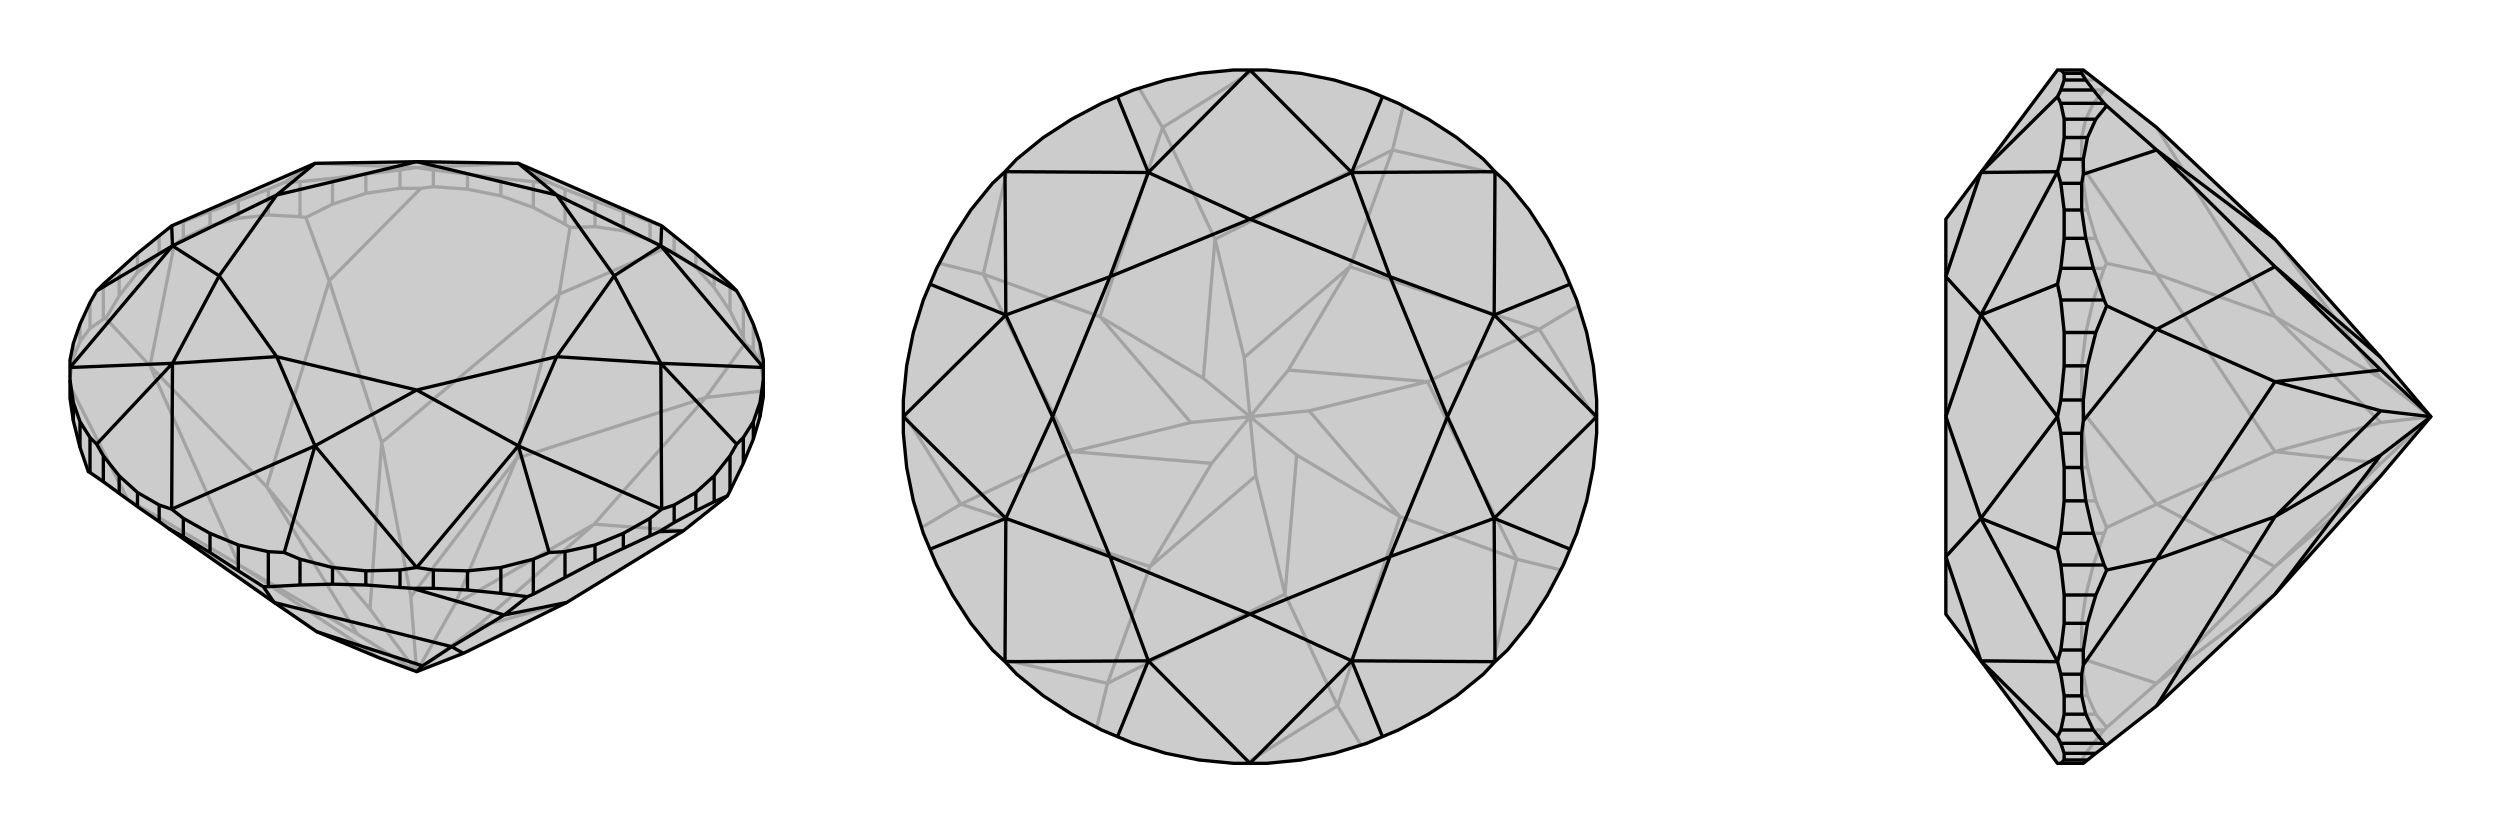
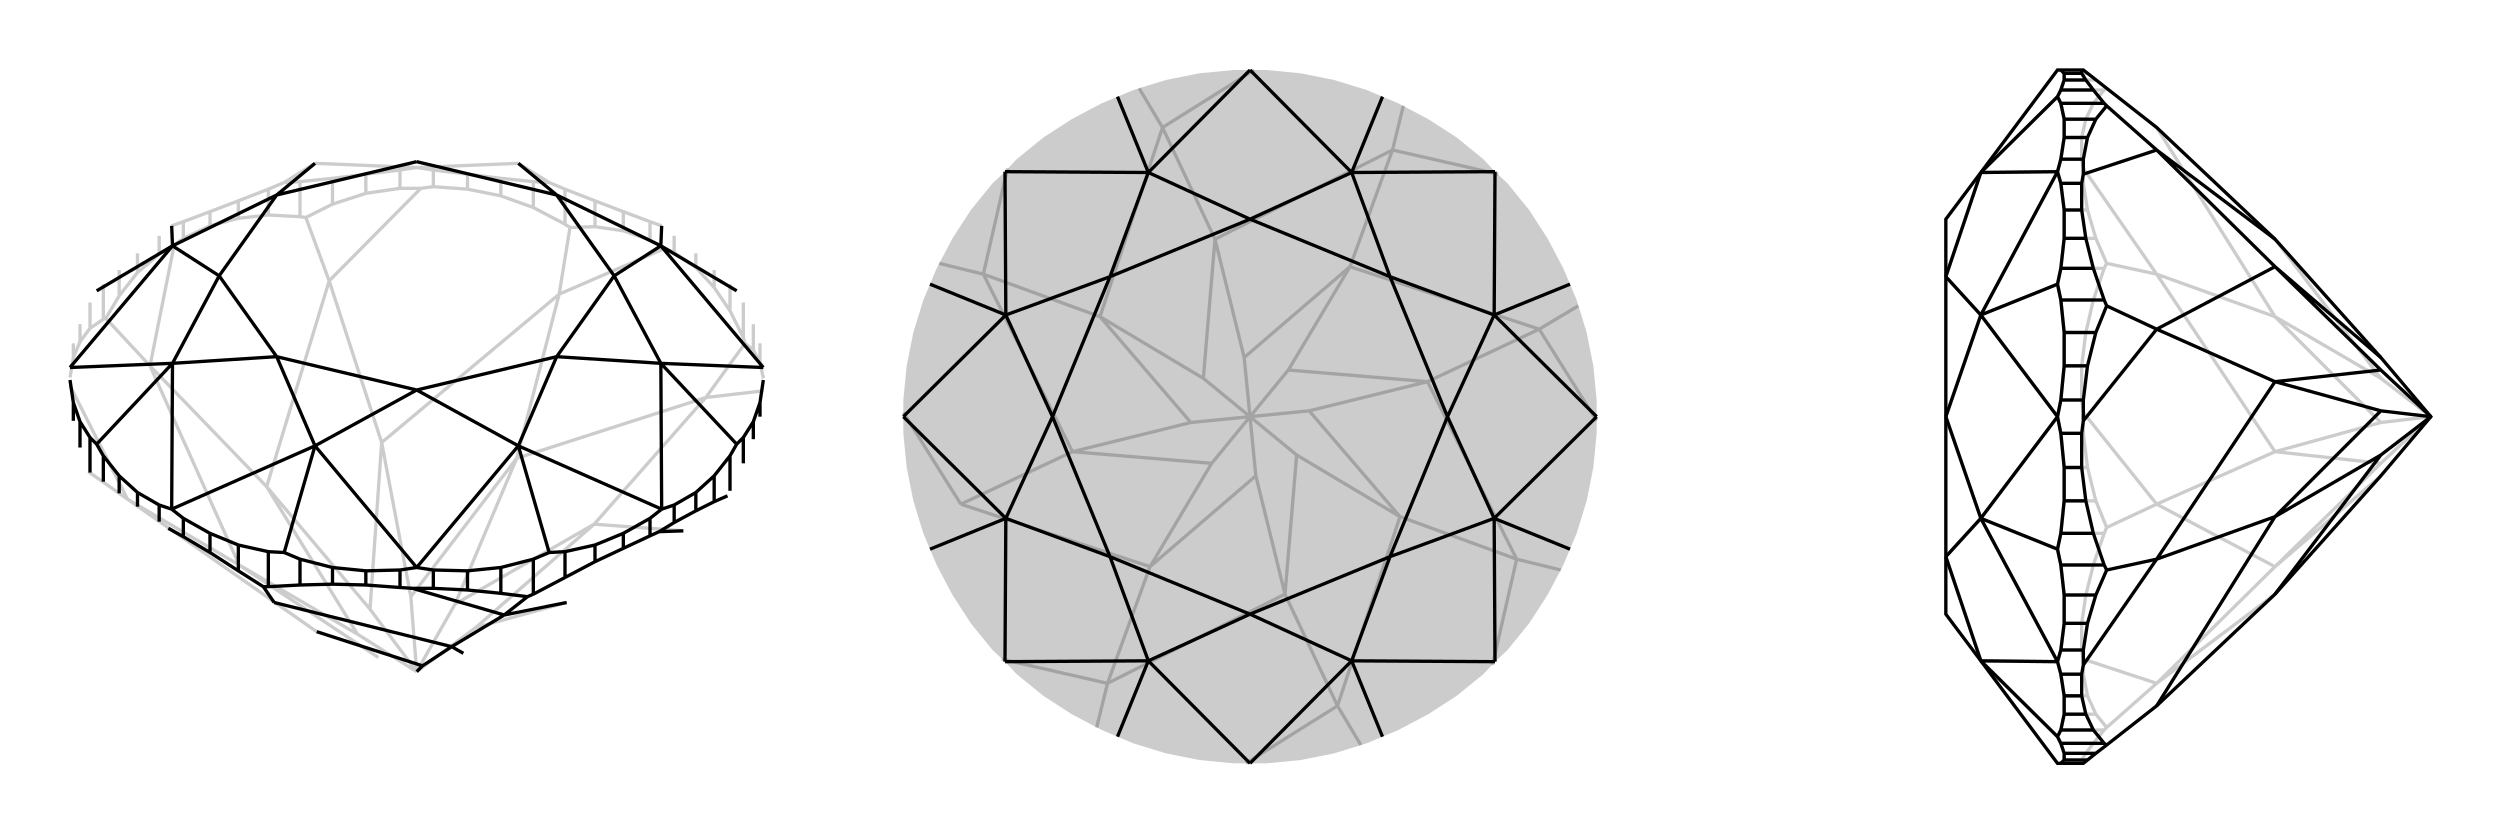
<svg xmlns="http://www.w3.org/2000/svg" viewBox="0 0 3000 1000">
  <g stroke="currentColor" stroke-width="4" fill="none" transform="translate(0 -34)">
-     <path fill="currentColor" stroke="none" fill-opacity=".2" d="M88,539L96,571L106,600L108,601L124,612L143,626L165,642L191,660L202,668L329,757L380,792L454,823L500,840L556,818L680,757L820,671L873,629L876,623L892,590L904,561L912,534L916,510L916,490L916,475L916,466L912,446L904,423L892,397L884,383L876,375L857,358L835,338L809,317L794,305L622,230L500,228L378,230L206,305L191,317L165,338L143,358L124,375L116,383L108,397L96,423L88,446L84,466L84,475L84,490L84,512z" />
    <path stroke-opacity=".2" d="M912,469L912,446M904,454L904,423M892,439L892,397M876,407L876,375M857,379L857,358M835,355L835,338M809,337L809,317M780,322L780,300M748,311L748,288M714,306L714,275M678,303L678,261M640,283L640,252M601,269L601,248M561,261L561,243M520,258L520,238M480,260L480,238M439,266L439,243M399,279L399,248M360,294L360,252M322,292L322,261M286,296L286,275M252,305L252,288M220,320L220,300M191,339L191,317M165,361L165,338M143,389L143,358M124,417L124,375M108,428L108,397M96,444L96,423M88,463L88,446M916,488L912,469M912,469L904,454M904,454L894,446M780,322L798,332M780,322L748,311M748,311L714,306M714,306L684,307M480,260L505,260M480,260L439,266M439,266L399,279M399,279L367,295M191,339L209,328M191,339L165,361M165,361L143,389M143,389L127,416M106,600L153,633M916,503L847,511M892,439L894,446M892,439L876,407M876,407L857,379M857,379L835,355M835,355L809,337M809,337L798,332M894,446L847,511M798,332L671,387M678,303L684,307M678,303L640,283M640,283L601,269M601,269L561,261M561,261L520,258M520,258L505,260M684,307L671,387M505,260L395,371M360,294L367,295M360,294L322,292M322,292L286,296M286,296L252,305M252,305L220,320M220,320L209,328M367,295L395,371M209,328L180,473M124,417L127,416M124,417L108,428M108,428L96,444M96,444L88,463M88,463L84,487M127,416L180,473M84,497L153,633M153,633L380,792M153,633L287,712M820,671L713,663M847,511L713,663M847,511L620,584M671,387L620,584M671,387L458,565M395,371L458,565M395,371L320,618M180,473L320,618M180,473L287,712M287,712L454,823M287,712L429,795M680,757L571,787M713,663L571,787M713,663L546,759M500,840L571,787M620,584L546,759M620,584L493,750M500,840L546,759M458,565L493,750M458,565L444,765M500,840L493,750M320,618L444,765M320,618L429,795M500,840L429,795M500,840L444,765M780,300L794,305M780,300L748,288M748,288L714,275M714,275L678,261M678,261L659,253M322,261L341,253M322,261L286,275M286,275L252,288M252,288L220,300M220,300L206,305M480,238L500,235M480,238L439,243M439,243L399,248M399,248L360,252M360,252L341,253M341,253L378,230M640,252L659,253M640,252L601,248M601,248L561,243M561,243L520,238M520,238L500,235M659,253L622,230M500,235L378,230M500,235L622,230" />
-     <path d="M88,539L96,571L106,600L108,601L124,612L143,626L165,642L191,660L202,668L329,757L380,792L454,823L500,840L556,818L680,757L820,671L873,629L876,623L892,590L904,561L912,534L916,510L916,490L916,475L916,466L912,446L904,423L892,397L884,383L876,375L857,358L835,338L809,317L794,305L622,230L500,228L378,230L206,305L191,317L165,338L143,358L124,375L116,383L108,397L96,423L88,446L84,466L84,475L84,490L84,512z" />
    <path d="M252,697L252,674M286,719L286,688M322,738L322,696M360,736L360,705M399,735L399,715M439,736L439,719M480,739L480,718M520,740L520,718M561,742L561,719M601,746L601,715M640,747L640,705M678,727L678,696M714,708L714,688M748,692L748,674M780,677L780,656M809,661L809,640M835,647L835,625M857,636L857,605M876,623L876,581M892,590L892,559M904,561L904,540M912,534L912,517M88,539L88,517M96,571L96,540M108,601L108,559M124,612L124,581M143,626L143,605M165,642L165,625M220,678L220,656M191,660L191,640M252,697L220,678M252,697L286,719M286,719L316,738M220,678L202,668M520,740L495,740M520,740L561,742M561,742L601,746M601,746L633,750M809,661L791,672M809,661L835,647M835,647L857,636M857,636L873,629M322,738L316,738M322,738L360,736M360,736L399,735M399,735L439,736M439,736L480,739M480,739L495,740M316,738L329,757M495,740L605,772M640,747L633,750M640,747L678,727M678,727L714,708M714,708L748,692M748,692L780,677M780,677L791,672M633,750L605,772M791,672L820,671M329,757L542,810M605,772L542,810M605,772L680,757M380,792L507,833M542,810L507,833M542,810L556,818M507,833L500,840M884,383L793,329M892,559L884,567M892,559L904,540M904,540L912,517M912,517L916,490M809,640L794,645M809,640L835,625M835,625L857,605M857,605L876,581M876,581L884,567M884,567L793,470M678,696L659,697M678,696L714,688M714,688L748,674M748,674L780,656M780,656L794,645M520,718L500,715M520,718L561,719M561,719L601,715M601,715L640,705M640,705L659,697M659,697L622,569M360,705L341,697M360,705L399,715M399,715L439,719M439,719L480,718M480,718L500,715M252,674L220,656M252,674L286,688M286,688L322,696M322,696L341,697M220,656L206,645M341,697L378,569M124,581L116,567M124,581L143,605M143,605L165,625M165,625L191,640M191,640L206,645M84,490L88,517M88,517L96,540M96,540L108,559M108,559L116,567M116,567L207,470M116,383L207,329M794,305L793,329M916,475L793,329M916,475L793,470M794,645L793,470M794,645L622,569M500,715L622,569M500,715L378,569M206,645L378,569M206,645L207,470M84,475L207,470M84,475L207,329M206,305L207,329M793,329L668,268M793,329L737,365M793,470L737,365M793,470L668,462M622,569L668,462M622,569L500,502M378,569L500,502M378,569L332,462M207,470L332,462M207,470L263,365M207,329L263,365M207,329L332,268M378,230L332,268M622,230L668,268M737,365L668,268M737,365L668,462M668,462L500,502M500,502L332,462M332,462L263,365M263,365L332,268M332,268L500,228M668,268L500,228" />
  </g>
  <g stroke="currentColor" stroke-width="4" fill="none" transform="translate(1000 0)">
    <path fill="currentColor" stroke="none" fill-opacity=".2" d="M439,88L399,96L360,108L341,116L322,124L286,143L252,165L220,191L206,206L191,220L165,252L143,286L124,322L116,341L108,360L96,399L88,439L84,480L84,500L84,520L88,561L96,601L108,640L116,659L124,678L143,714L165,748L191,780L206,794L220,809L252,835L286,857L322,876L341,884L360,892L399,904L439,912L480,916L500,916L520,916L561,912L601,904L640,892L659,884L678,876L714,857L748,835L780,809L794,794L809,780L835,748L857,714L876,678L884,659L892,640L904,601L912,561L916,520L916,500L916,480L912,439L904,399L892,360L884,341L876,322L857,286L835,252L809,220L794,206L780,191L748,165L714,143L678,124L659,116L640,108L601,96L561,88L520,84L500,84L480,84z" />
-     <path stroke-opacity=".2" d="M495,916L605,847M316,873L329,820M633,894L605,847M791,798L820,671M873,684L820,671M916,505L847,395M894,367L847,395M798,209L671,180M684,127L671,180M505,84L395,153M367,106L395,153M209,202L180,329M127,316L180,329M84,495L153,605M106,633L153,605M202,791L329,820M329,820L542,713M329,820L380,680M605,847L542,713M605,847L680,620M820,671L680,620M820,671L713,458M847,395L713,458M847,395L620,320M671,180L620,320M671,180L458,287M395,153L458,287M395,153L320,380M180,329L320,380M180,329L287,542M153,605L287,542M153,605L380,680M380,680L507,571M380,680L454,556M542,713L507,571M542,713L556,546M507,571L500,500M680,620L556,546M680,620L571,493M556,546L500,500M713,458L571,493M713,458L546,444M500,500L571,493M620,320L546,444M620,320L493,429M500,500L546,444M458,287L493,429M458,287L444,454M500,500L493,429M320,380L444,454M320,380L429,507M500,500L444,454M287,542L429,507M287,542L454,556M500,500L454,556M500,500L429,507" />
-     <path d="M439,88L399,96L360,108L341,116L322,124L286,143L252,165L220,191L206,206L191,220L165,252L143,286L124,322L116,341L108,360L96,399L88,439L84,480L84,500L84,520L88,561L96,601L108,640L116,659L124,678L143,714L165,748L191,780L206,794L220,809L252,835L286,857L322,876L341,884L360,892L399,904L439,912L480,916L500,916L520,916L561,912L601,904L640,892L659,884L678,876L714,857L748,835L780,809L794,794L809,780L835,748L857,714L876,678L884,659L892,640L904,601L912,561L916,520L916,500L916,480L912,439L904,399L892,360L884,341L876,322L857,286L835,252L809,220L794,206L780,191L748,165L714,143L678,124L659,116L640,108L601,96L561,88L520,84L500,84L480,84z" />
+     <path stroke-opacity=".2" d="M495,916L605,847M316,873L329,820M633,894L605,847M791,798L820,671M873,684L820,671M916,505L847,395M894,367L847,395M798,209L671,180M684,127L671,180M505,84L395,153M367,106L395,153M209,202L180,329M127,316L180,329M84,495L153,605L153,605M202,791L329,820M329,820L542,713M329,820L380,680M605,847L542,713M605,847L680,620M820,671L680,620M820,671L713,458M847,395L713,458M847,395L620,320M671,180L620,320M671,180L458,287M395,153L458,287M395,153L320,380M180,329L320,380M180,329L287,542M153,605L287,542M153,605L380,680M380,680L507,571M380,680L454,556M542,713L507,571M542,713L556,546M507,571L500,500M680,620L556,546M680,620L571,493M556,546L500,500M713,458L571,493M713,458L546,444M500,500L571,493M620,320L546,444M620,320L493,429M500,500L546,444M458,287L493,429M458,287L444,454M500,500L493,429M320,380L444,454M320,380L429,507M500,500L444,454M287,542L429,507M287,542L454,556M500,500L454,556M500,500L429,507" />
    <path d="M659,116L622,207M884,341L793,378M884,659L793,622M659,884L622,793M341,884L378,793M116,659L207,622M116,341L207,378M341,116L378,207M500,84L378,207M500,84L622,207M794,206L622,207M794,206L793,378M916,500L793,378M916,500L793,622M794,794L793,622M794,794L622,793M500,916L622,793M500,916L378,793M206,794L378,793M206,794L207,622M84,500L207,622M84,500L207,378M206,206L207,378M206,206L378,207M622,207L500,263M622,207L668,332M793,378L668,332M793,378L737,500M793,622L737,500M793,622L668,668M622,793L668,668M622,793L500,737M378,793L500,737M378,793L332,668M207,622L332,668M207,622L263,500M207,378L263,500M207,378L332,332M378,207L500,263M378,207L332,332M668,332L500,263M668,332L737,500M737,500L668,668M668,668L500,737M500,737L332,668M332,668L263,500M263,500L332,332M500,263L332,332" />
  </g>
  <g stroke="currentColor" stroke-width="4" fill="none" transform="translate(2000 0)">
-     <path fill="currentColor" stroke="none" fill-opacity=".2" d="M515,904L528,894L588,847L730,713L857,571L917,500L857,429L730,287L588,153L500,84L498,84L473,84L469,84L377,207L335,263L335,332L335,500L335,668L335,737L377,793L469,916L473,916L500,916L505,912z" />
    <path stroke-opacity=".2" d="M505,88L477,88M515,96L477,96M525,108L473,108M512,124L473,124M503,143L477,143M498,165L477,165M498,191L473,191M500,220L473,220M505,252L477,252M515,286L477,286M525,322L473,322M512,360L473,360M503,399L477,399M498,439L477,439M498,480L473,480M500,520L473,520M505,561L477,561M515,601L477,601M525,640L473,640M512,678L473,678M503,714L477,714M498,748L477,748M498,780L473,780M500,809L473,809M505,835L477,835M515,857L477,857M525,876L473,876M512,892L473,892M503,904L477,904M498,912L477,912M500,220L500,202M500,220L505,252M505,252L515,286M515,286L528,316M500,520L500,495M500,520L505,561M505,561L515,601M515,601L528,633M500,809L500,791M500,809L505,835M505,835L515,857M515,857L528,873M525,876L528,873M525,876L512,892M512,892L503,904M503,904L498,912M498,912L498,916M528,873L588,820M525,108L528,106M525,108L512,124M512,124L503,143M503,143L498,165M498,165L498,191M498,191L500,202M500,202L588,329M525,322L528,316M525,322L512,360M512,360L503,399M503,399L498,439M498,439L498,480M498,480L500,495M528,316L588,329M500,495L588,605M525,640L528,633M525,640L512,678M512,678L503,714M503,714L498,748M498,748L498,780M498,780L500,791M528,633L588,605M500,791L588,820M588,820L730,713M588,820L730,680M588,153L730,380M588,329L730,380M588,329L730,542M588,605L730,542M588,605L730,680M730,680L857,571M730,680L857,556M730,287L857,454M730,380L857,454M730,380L857,507M917,500L857,454M730,542L857,507M730,542L857,556M917,500L857,556M917,500L857,507M473,84L477,88M477,88L477,96M477,96L473,108M473,108L469,116M473,892L469,884M473,892L477,904M477,904L477,912M477,912L473,916M473,809L469,794M473,809L477,835M477,835L477,857M477,857L473,876M473,876L469,884M469,884L377,793M473,678L469,659M473,678L477,714M477,714L477,748M477,748L473,780M473,780L469,794M473,520L469,500M473,520L477,561M477,561L477,601M477,601L473,640M473,640L469,659M469,659L377,622M473,360L469,341M473,360L477,399M477,399L477,439M477,439L473,480M473,480L469,500M473,220L469,206M473,220L477,252M477,252L477,286M477,286L473,322M473,322L469,341M469,341L377,378M473,124L469,116M473,124L477,143M477,143L477,165M477,165L473,191M473,191L469,206M469,116L377,207M469,794L377,793M469,794L377,622M469,500L377,622M469,500L377,378M469,206L377,378M469,206L377,207M377,793L335,668M377,622L335,668M377,622L335,500M377,378L335,500M377,378L335,332M377,207L335,332" />
    <path d="M515,904L528,894L588,847L730,713L857,571L917,500L857,429L730,287L588,153L500,84L498,84L473,84L469,84L377,207L335,263L335,332L335,500L335,668L335,737L377,793L469,916L473,916L500,916L505,912z" />
    <path d="M505,912L477,912M515,904L477,904M525,892L473,892M512,876L473,876M503,857L477,857M498,835L477,835M498,809L473,809M500,780L473,780M505,748L477,748M515,714L477,714M525,678L473,678M512,640L473,640M503,601L477,601M498,561L477,561M498,520L473,520M500,480L473,480M505,439L477,439M515,399L477,399M525,360L473,360M512,322L473,322M503,286L477,286M498,252L477,252M498,220L473,220M500,191L473,191M505,165L477,165M515,143L477,143M525,124L473,124M512,108L473,108M503,96L477,96M498,88L477,88M500,780L500,798M500,780L505,748M505,748L515,714M515,714L528,684M500,480L500,505M500,480L505,439M505,439L515,399M515,399L528,367M500,191L500,209M500,191L505,165M505,165L515,143M515,143L528,127M525,892L528,894M525,892L512,876M512,876L503,857M503,857L498,835M498,835L498,809M498,809L500,798M500,798L588,671M525,678L528,684M525,678L512,640M512,640L503,601M503,601L498,561M498,561L498,520M498,520L500,505M528,684L588,671M500,505L588,395M525,360L528,367M525,360L512,322M512,322L503,286M503,286L498,252M498,252L498,220M498,220L500,209M528,367L588,395M500,209L588,180M525,124L528,127M525,124L512,108M512,108L503,96M503,96L498,88M498,88L498,84M528,127L588,180M588,847L730,620M588,671L730,620M588,671L730,458M588,395L730,458M588,395L730,320M588,180L730,320M588,180L730,287M730,713L857,546M730,620L857,546M730,620L857,493M857,546L917,500M730,458L857,493M730,458L857,444M917,500L857,493M730,320L857,444M730,320L857,429M917,500L857,444M473,108L469,116M473,108L477,96M477,96L477,88M477,88L473,84M473,191L469,206M473,191L477,165M477,165L477,143M477,143L473,124M473,124L469,116M469,116L377,207M473,322L469,341M473,322L477,286M477,286L477,252M477,252L473,220M473,220L469,206M473,480L469,500M473,480L477,439M477,439L477,399M477,399L473,360M473,360L469,341M469,341L377,378M473,640L469,659M473,640L477,601M477,601L477,561M477,561L473,520M473,520L469,500M473,780L469,794M473,780L477,748M477,748L477,714M477,714L473,678M473,678L469,659M469,659L377,622M473,876L469,884M473,876L477,857M477,857L477,835M477,835L473,809M473,809L469,794M477,912L473,916M477,912L477,904M477,904L473,892M473,892L469,884M469,884L377,793M469,206L377,207M469,206L377,378M469,500L377,378M469,500L377,622M469,794L377,622M469,794L377,793M377,207L335,332M377,378L335,332M377,378L335,500M377,622L335,500M377,622L335,668M377,793L335,668" />
  </g>
</svg>